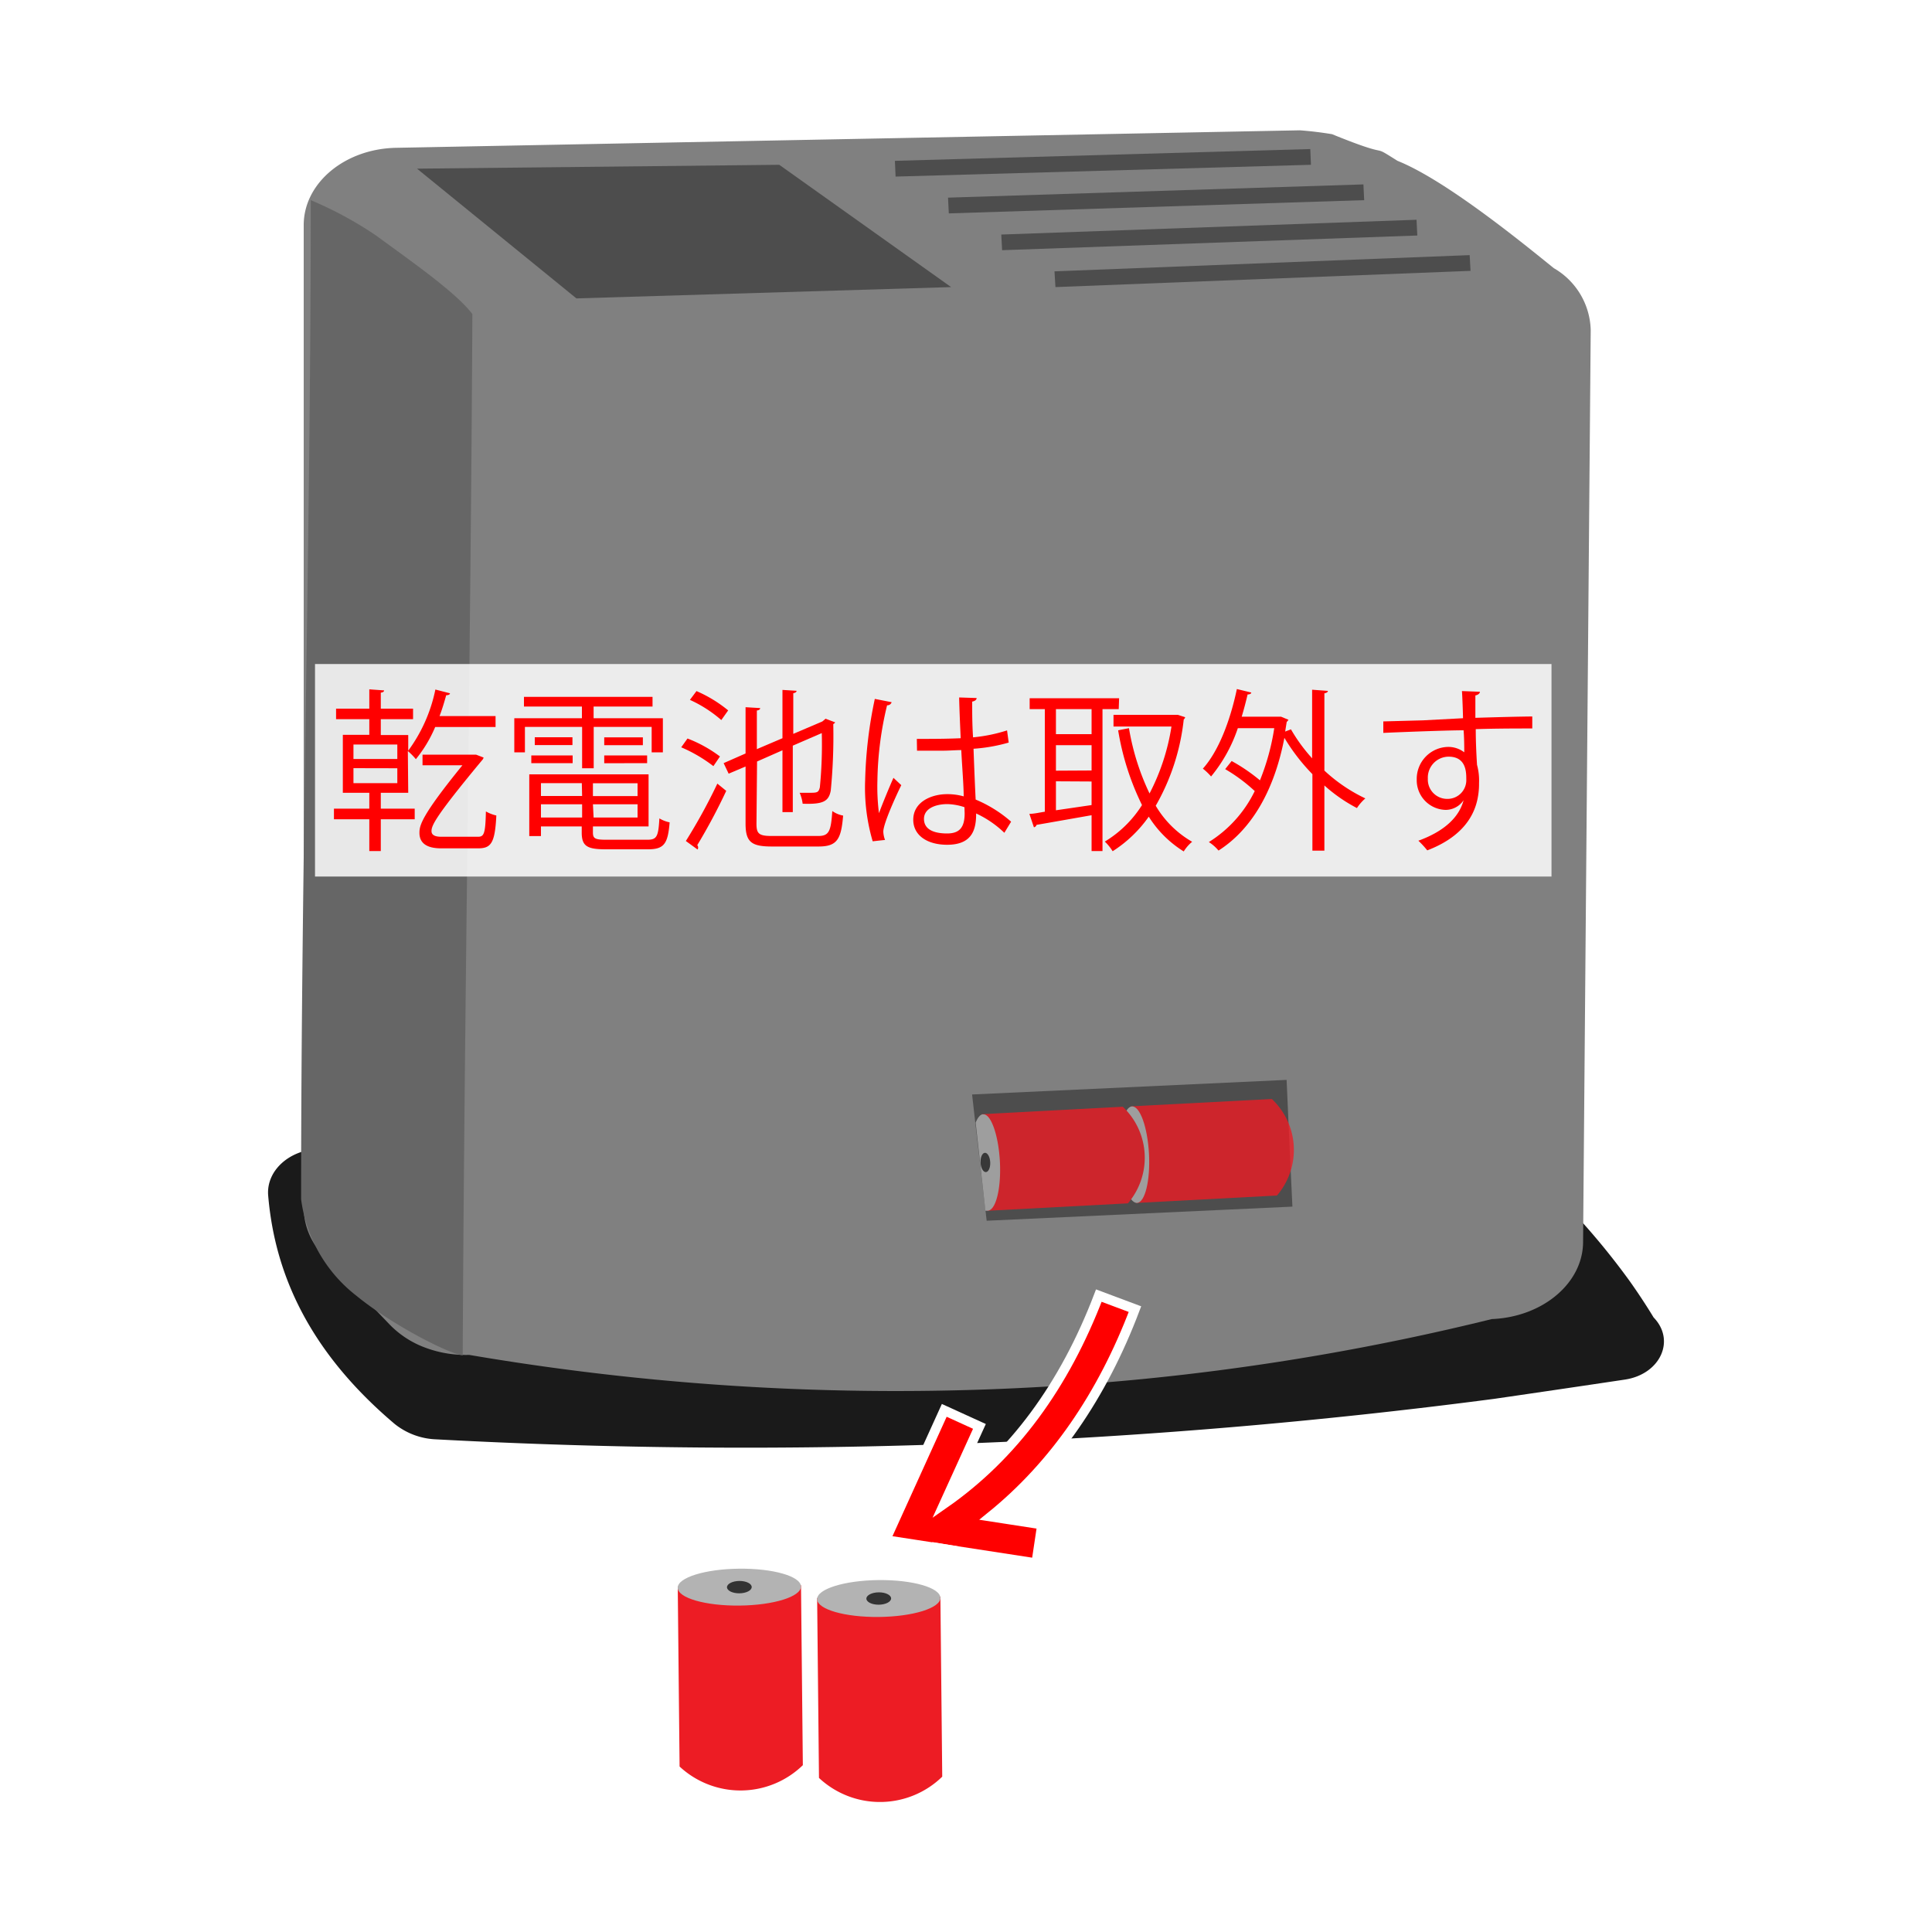
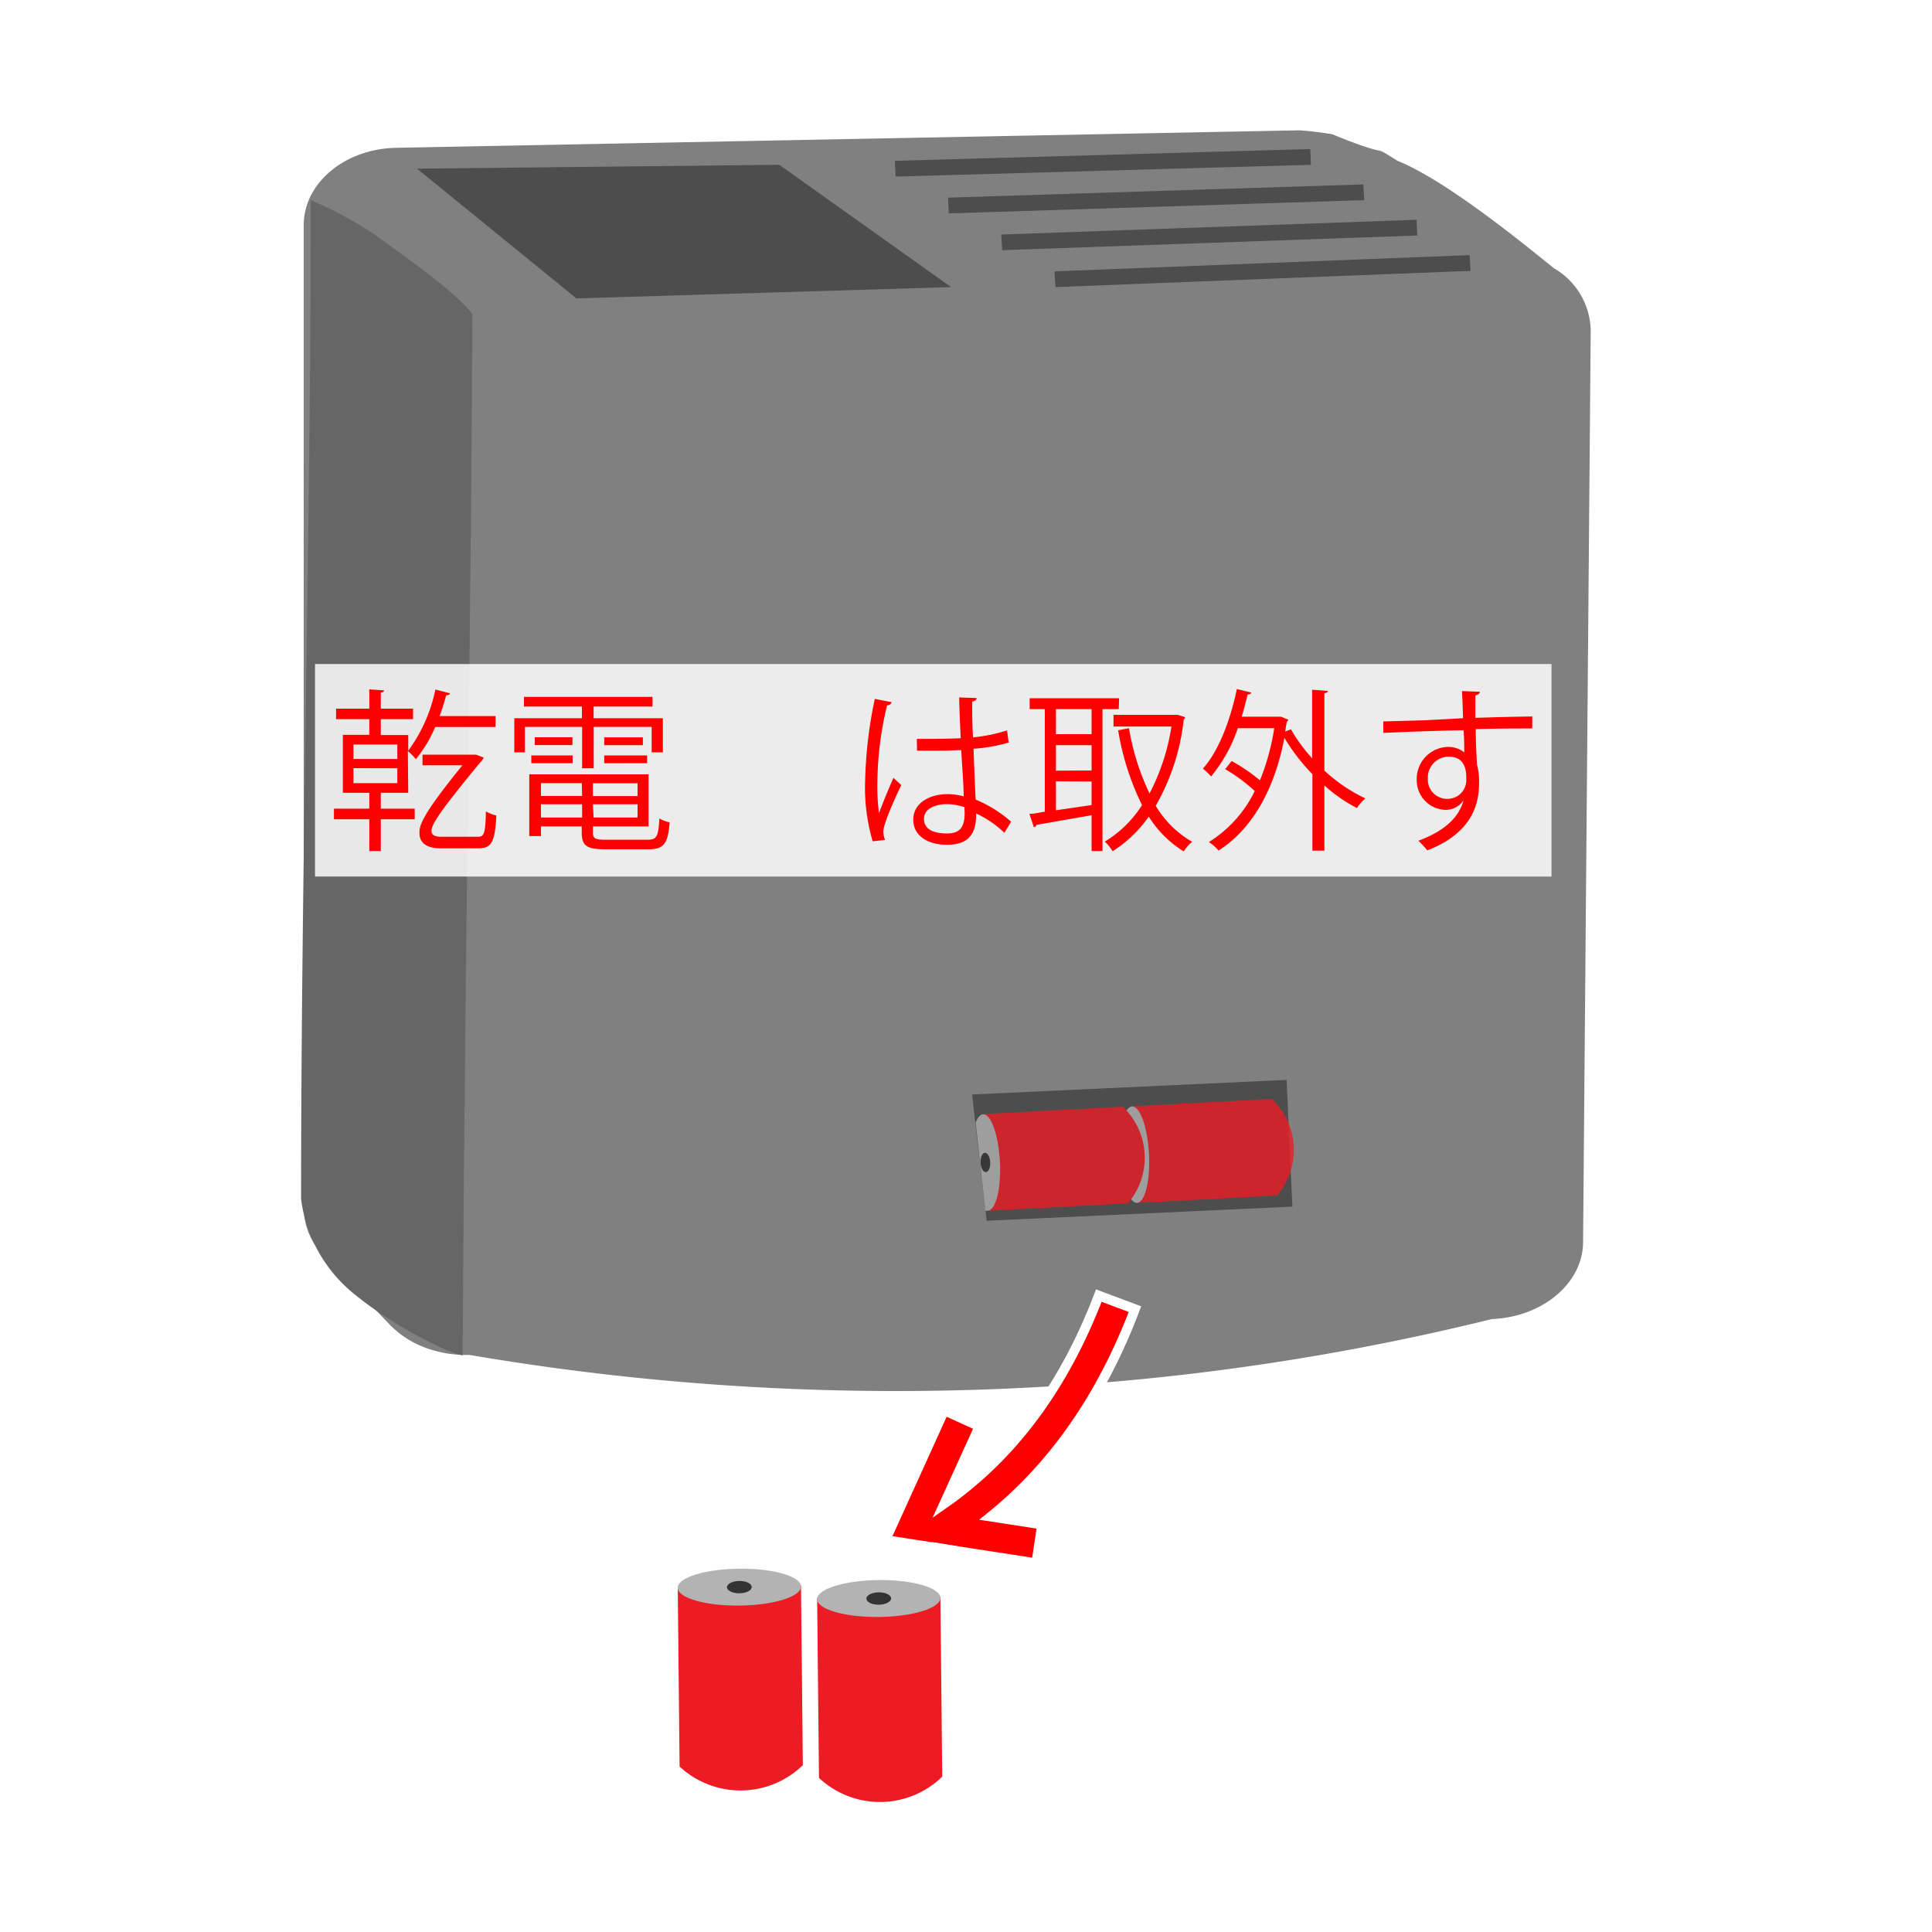
<svg xmlns="http://www.w3.org/2000/svg" viewBox="0 0 200 200">
  <rect width="200" height="200" fill="none" />
-   <path d="M171.18,136.38c2.3,2.37.7,5.86-2.94,6.43q-6.68,1-13.57,2A596.17,596.17,0,0,1,45.13,149a7.29,7.29,0,0,1-4.27-1.59C32.1,140,28.45,132,27.76,123.74c-.2-2.51,2.12-4.68,5.21-4.81l116.7-4.67a75.19,75.19,0,0,1,19,18.31C169.58,133.85,170.42,135.13,171.18,136.38Z" fill="#1a1a1a" />
  <path d="M144.67,16.65c5,2,13,8.54,16.18,11.11a7.62,7.62,0,0,1,3.82,6.4l-.79,94.39c0,4.28-4.19,7.79-9.45,8a255,255,0,0,1-36.26,6.22,262.94,262.94,0,0,1-69.59-2.51A12,12,0,0,1,44,139.5a9.9,9.9,0,0,1-3.65-2.37L33.52,130a7.11,7.11,0,0,1-2.08-4.92V23.3c0-4.36,4.28-7.93,9.64-8l93.49-1.81c1.06.08,2.17.21,3.32.4C144.67,16.65,141.52,14.67,144.67,16.65Z" fill="gray" />
  <path d="M32.17,20.72a39.12,39.12,0,0,1,6.73,3.64c3.75,2.75,8.3,5.91,10,8.15-.17,35.22-.84,72.57-1,107.79-1.42-.14-7.31-3.14-11-6.16a15.1,15.1,0,0,1-5.73-10C31.17,89.51,32.17,55.39,32.17,20.72Z" fill="#666" />
  <polygon points="92.71 18.28 135.71 17.06 135.64 15.43 92.64 16.65 92.71 18.28" fill="#4d4d4d" />
  <polygon points="98.22 22.09 141.22 20.72 141.14 19.09 98.14 20.46 98.22 22.09" fill="#4d4d4d" />
  <polygon points="103.74 25.9 146.72 24.38 146.64 22.75 103.65 24.28 103.74 25.9" fill="#4d4d4d" />
  <polygon points="109.26 29.72 152.23 28.04 152.14 26.41 109.16 28.09 109.26 29.72" fill="#4d4d4d" />
  <polygon points="80.67 17.06 98.46 29.72 59.67 30.89 43.17 17.46 80.67 17.06" fill="#4d4d4d" />
  <polygon points="133.19 111.79 133.39 116.33 133.61 121.1 133.79 124.91 102.14 126.37 102.01 125.26 100.96 116.21 100.63 113.3 133.19 111.79" fill="#4d4d4d" />
  <g opacity="0.8">
    <path d="M132.18,123.76l-14.58.77-.52-10,14.58-.76a7.23,7.23,0,0,1,.52,10Z" fill="#ed1c24" />
    <ellipse cx="117.44" cy="119.53" rx="1.5" ry="5" transform="translate(-6.09 6.31) rotate(-3)" fill="#b3b3b3" />
    <ellipse cx="117.44" cy="119.53" rx="0.5" ry="1" transform="translate(-6.09 6.31) rotate(-3)" fill="#333" />
-     <path d="M116.76,124.57l-14.58.77-.53-10,14.58-.77a7.26,7.26,0,0,1,.53,10Z" fill="#ed1c24" />
+     <path d="M116.76,124.57l-14.58.77-.53-10,14.58-.77a7.26,7.26,0,0,1,.53,10" fill="#ed1c24" />
    <path d="M103.51,120.25c.14,2.77-.41,5-1.24,5.08a.18.18,0,0,1-.1,0,.3.3,0,0,1-.16,0L101,116.21c.2-.48.42-.78.69-.85a.18.18,0,0,1,.1,0C102.58,115.3,103.36,117.5,103.51,120.25Z" fill="#b3b3b3" />
    <ellipse cx="102.01" cy="120.34" rx="0.5" ry="1" transform="translate(-6.16 5.5) rotate(-3)" fill="#333" />
  </g>
  <path d="M70.35,182.87l-.19-18.64,12.76-.13.19,18.63a9.26,9.26,0,0,1-12.76.14Z" fill="#ed1c24" />
  <ellipse cx="76.54" cy="164.3" rx="6.38" ry="1.91" transform="translate(-1.72 0.81) rotate(-0.6)" fill="#b3b3b3" />
  <ellipse cx="76.54" cy="164.3" rx="1.28" ry="0.64" transform="translate(-1.72 0.81) rotate(-0.6)" fill="#333" />
  <path d="M84.78,184.05l-.19-18.63,12.76-.14.19,18.64a9.24,9.24,0,0,1-12.76.13Z" fill="#ed1c24" />
  <ellipse cx="90.97" cy="165.48" rx="6.38" ry="1.91" transform="translate(-1.73 0.96) rotate(-0.6)" fill="#b3b3b3" />
  <ellipse cx="90.97" cy="165.48" rx="1.28" ry="0.64" transform="translate(-1.73 0.96) rotate(-0.6)" fill="#333" />
  <path d="M102.56,157l5.31.82-.6,4-15.61-2.4L97.75,146l3.64,1.66-3.64,8c7.17-5,12.45-12.24,16-21.54l3.74,1.4C114.1,144.49,109.1,151.72,102.56,157Z" fill="red" stroke="#fff" stroke-miterlimit="10" />
  <path d="M97.89,160.37l-.28.17-.14-.24Z" fill="red" stroke="#fff" stroke-miterlimit="10" />
  <rect x="32.61" y="68.74" width="128" height="22" fill="#fff" opacity="0.85" />
  <path d="M42.26,82.07H39.42v1.64h3.51v1.1H39.42V88.1H38.23V84.81H34.57v-1.1h3.66V82.07H35.49v-6h2.74V74.45H34.79V73.36h3.44v-2l1.53.11c0,.12-.11.21-.34.23v1.66h3.34v1.09H39.42v1.64h2.84v1.62a16.11,16.11,0,0,0,2.81-6.33l1.51.39c0,.13-.18.2-.39.2-.2.72-.42,1.46-.69,2.16h5.8v1.13H45.05a13.55,13.55,0,0,1-2,3.33,6.57,6.57,0,0,0-.83-.84Zm-5.67-5v1.5h4.54v-1.5Zm0,2.45v1.55h4.54V79.53Zm13.47-1.1a.52.52,0,0,1-.15.27c-4.89,5.89-5.24,6.77-5.24,7.35,0,.41.38.58,1,.58h3.82c.61,0,.76-.31.81-2.62a4,4,0,0,0,1.08.42c-.14,2.93-.58,3.4-1.91,3.4h-3.8c-1.56,0-2.25-.59-2.25-1.6,0-.76.18-1.75,4.45-7H43.74v-1.1H49l.28,0Z" fill="red" />
  <path d="M60.26,79.53V75.25H54.34v2.63h-1.1V74.35h7V73.14h-6v-1H67.55v1h-6.1v1.21h7.17v3.53H67.46V75.25h-6v4.28Zm1.12,6.66c0,.62.23.74,1.4.74H67c1,0,1.15-.32,1.26-2.21a3.39,3.39,0,0,0,1.06.41c-.18,2.23-.58,2.79-2.25,2.79H62.73c-1.95,0-2.51-.32-2.51-1.74v-.63H56v1H54.79V80.16H67.14v5.39H61.38ZM55,79V78.2h4.28V79Zm.36-2.68h3.9v.81h-3.9Zm4.87,4.75H56v1.33h4.26ZM56,84.63h4.26V83.26H56Zm10-2.22V81.08H61.38v1.33Zm-4.55,2.22h4.55V83.26H61.38Zm1.1-8.3h4v.81h-4Zm0,2.68V78.2h4.44V79Z" fill="red" />
-   <path d="M71.17,76.45a13.79,13.79,0,0,1,3.36,1.86l-.68,1a15.4,15.4,0,0,0-3.33-1.95ZM71,87.06a57.76,57.76,0,0,0,3.26-5.94l.92.75a60.91,60.91,0,0,1-3,5.62.4.4,0,0,1,.09.25.34.34,0,0,1-.06.2Zm1.1-15.52a13.77,13.77,0,0,1,3.28,2l-.71,1a13.31,13.31,0,0,0-3.25-2.09Zm6.21,13.74c0,1,.24,1.26,1.55,1.26h4.86c1.12,0,1.3-.53,1.44-2.58a2.83,2.83,0,0,0,1.12.47c-.2,2.43-.61,3.2-2.54,3.2H79.9c-2.11,0-2.72-.46-2.72-2.37V79.35l-1.75.74L74.91,79l2.27-1V73.21l1.51.09c0,.13-.1.22-.34.25v4L81,76.42v-5l1.46.09c0,.12-.11.21-.34.25v4.21l3-1.28a4.07,4.07,0,0,0,.34-.29l1,.38a.59.59,0,0,1-.2.18A58,58,0,0,1,86,81.84c-.21,1.11-.77,1.44-2.91,1.36a4,4,0,0,0-.31-1.13c.27,0,.56,0,.83,0,1,0,1.11,0,1.26-.56a45.06,45.06,0,0,0,.2-5.62l-3,1.3v6.88H81v-6.4l-2.63,1.16Z" fill="red" />
  <path d="M90.34,87.09a19.65,19.65,0,0,1-.78-6.33,45.33,45.33,0,0,1,1-8.41l1.74.34a.45.45,0,0,1-.47.32,35,35,0,0,0-1,7.76,22,22,0,0,0,.16,3.41c.4-1.08,1.12-2.81,1.5-3.66l.81.76c-.6,1.22-1.86,4-1.86,4.81a2.59,2.59,0,0,0,.18.86Zm4.57-10.6c1.51,0,3,0,4.54-.07-.07-1.55-.13-2.88-.16-4.22l1.81.06c0,.18-.18.32-.46.37,0,1.16,0,2.33.09,3.7a16.42,16.42,0,0,0,3.52-.72l.17,1.26a17.15,17.15,0,0,1-3.64.64c.07,2,.16,4.11.22,5.26a13.39,13.39,0,0,1,3.67,2.29l-.7,1.15a10.71,10.71,0,0,0-2.92-2c0,1.53-.31,3.24-3,3.24-2.1,0-3.51-1-3.51-2.59,0-1.84,1.86-2.65,3.51-2.65a6.24,6.24,0,0,1,1.71.23c0-1.13-.16-3-.25-4.79-.56,0-1.31.06-1.83.06H94.93Zm4.93,7.07a6,6,0,0,0-1.78-.32c-1.1,0-2.41.4-2.41,1.53s1.08,1.51,2.39,1.51,1.82-.65,1.82-2.09Z" fill="red" />
  <path d="M115.81,73.41h-1.68V88.1H113V84.39c-2.16.38-4.3.76-5.7,1a.34.34,0,0,1-.27.25l-.47-1.39c.47,0,1-.13,1.6-.22V73.41h-1.57V72.28h9.26ZM113,76V73.41h-3.69V76Zm0,3.76V77.14h-3.69v2.64Zm-3.69,1.12v3l3.69-.54V80.9ZM121.93,74l.76.25a.46.46,0,0,1-.15.23,22.85,22.85,0,0,1-2.9,8.93,10.36,10.36,0,0,0,3.77,3.73,4.1,4.1,0,0,0-.87,1,11.31,11.31,0,0,1-3.62-3.6,13.32,13.32,0,0,1-3.74,3.58,5,5,0,0,0-.81-1,11.72,11.72,0,0,0,3.85-3.78,27.5,27.5,0,0,1-2.47-7.74l1.12-.22A25.21,25.21,0,0,0,119,82.14a22.49,22.49,0,0,0,2.27-6.93h-6V74h6.51Z" fill="red" />
  <path d="M137.46,71.52c0,.12-.12.21-.36.25v8a16.67,16.67,0,0,0,4.24,2.88,4.75,4.75,0,0,0-.87,1,16.13,16.13,0,0,1-3.37-2.34v6.75h-1.24V80.14a20.31,20.31,0,0,1-2.9-3.76c-1.11,5.78-3.6,9.62-6.82,11.67a4.3,4.3,0,0,0-1-.88,12.81,12.81,0,0,0,4.75-5.28,17.13,17.13,0,0,0-3.06-2.27l.67-.84a18.36,18.36,0,0,1,2.93,2,24,24,0,0,0,1.48-5.4h-3.77a15.67,15.67,0,0,1-2.77,5,6,6,0,0,0-.85-.81c1.62-1.8,2.83-4.95,3.52-8.24l1.49.36c0,.12-.16.2-.38.2-.18.77-.38,1.54-.61,2.3h3.83l.24,0,.77.32a.73.73,0,0,1-.18.22l-.16,1,.6-.23a17.16,17.16,0,0,0,2.19,3v-7.1Z" fill="red" />
  <path d="M151.45,74.35c0-.4-.07-2.36-.11-2.81l1.86.07c0,.14-.15.32-.47.38,0,.21,0,.43,0,2.32,2.22-.07,4.54-.13,5.89-.14v1.24c-1.53,0-3.71,0-5.85.07,0,1.4.07,2.7.13,3.69a6.19,6.19,0,0,1,.21,1.89,7.58,7.58,0,0,1-.18,1.75c-.47,2.11-2,4-5.18,5.22a10,10,0,0,0-.92-1c2.75-1,4.23-2.48,4.68-4.19h0a2.25,2.25,0,0,1-1.85,1,3.07,3.07,0,0,1-3-3.15,3.31,3.31,0,0,1,3.24-3.37,2.71,2.71,0,0,1,1.68.56c0-.3,0-1.51-.07-2.28-1.88,0-7.57.23-8.31.27l0-1.19,4.1-.11Zm.34,6.32c0-.71,0-2.34-1.83-2.34a2.17,2.17,0,0,0-2.15,2.28,2,2,0,0,0,2,2.09A1.94,1.94,0,0,0,151.79,80.67Z" fill="red" />
</svg>